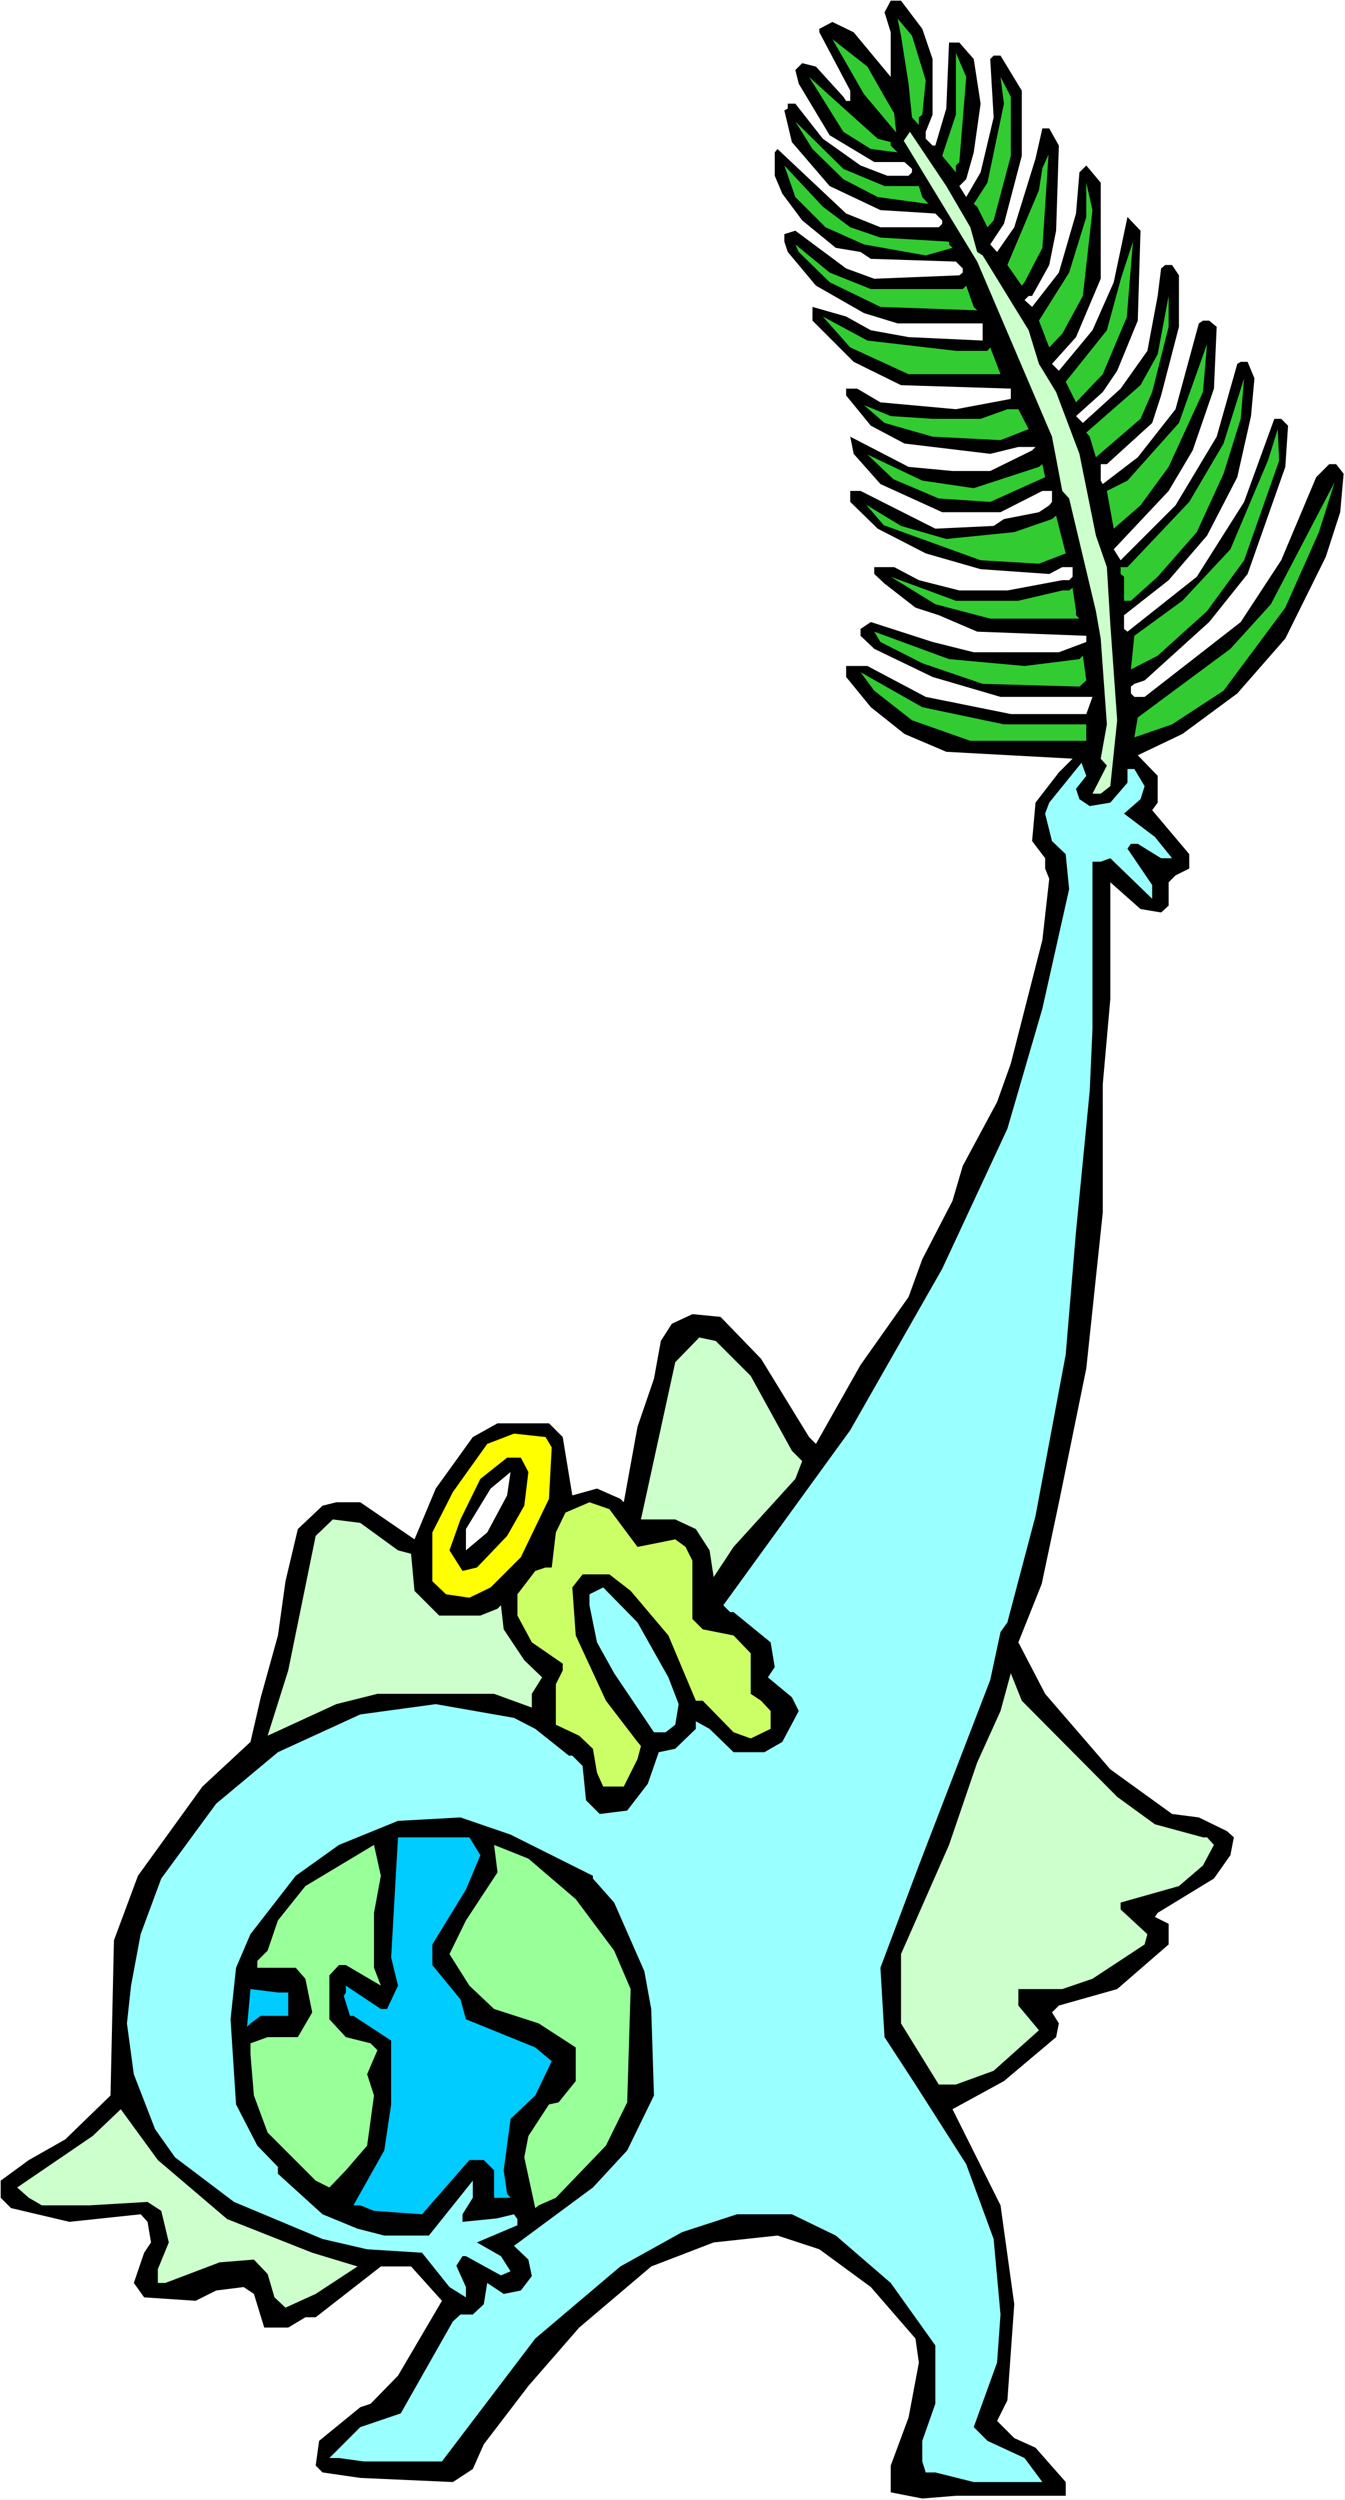
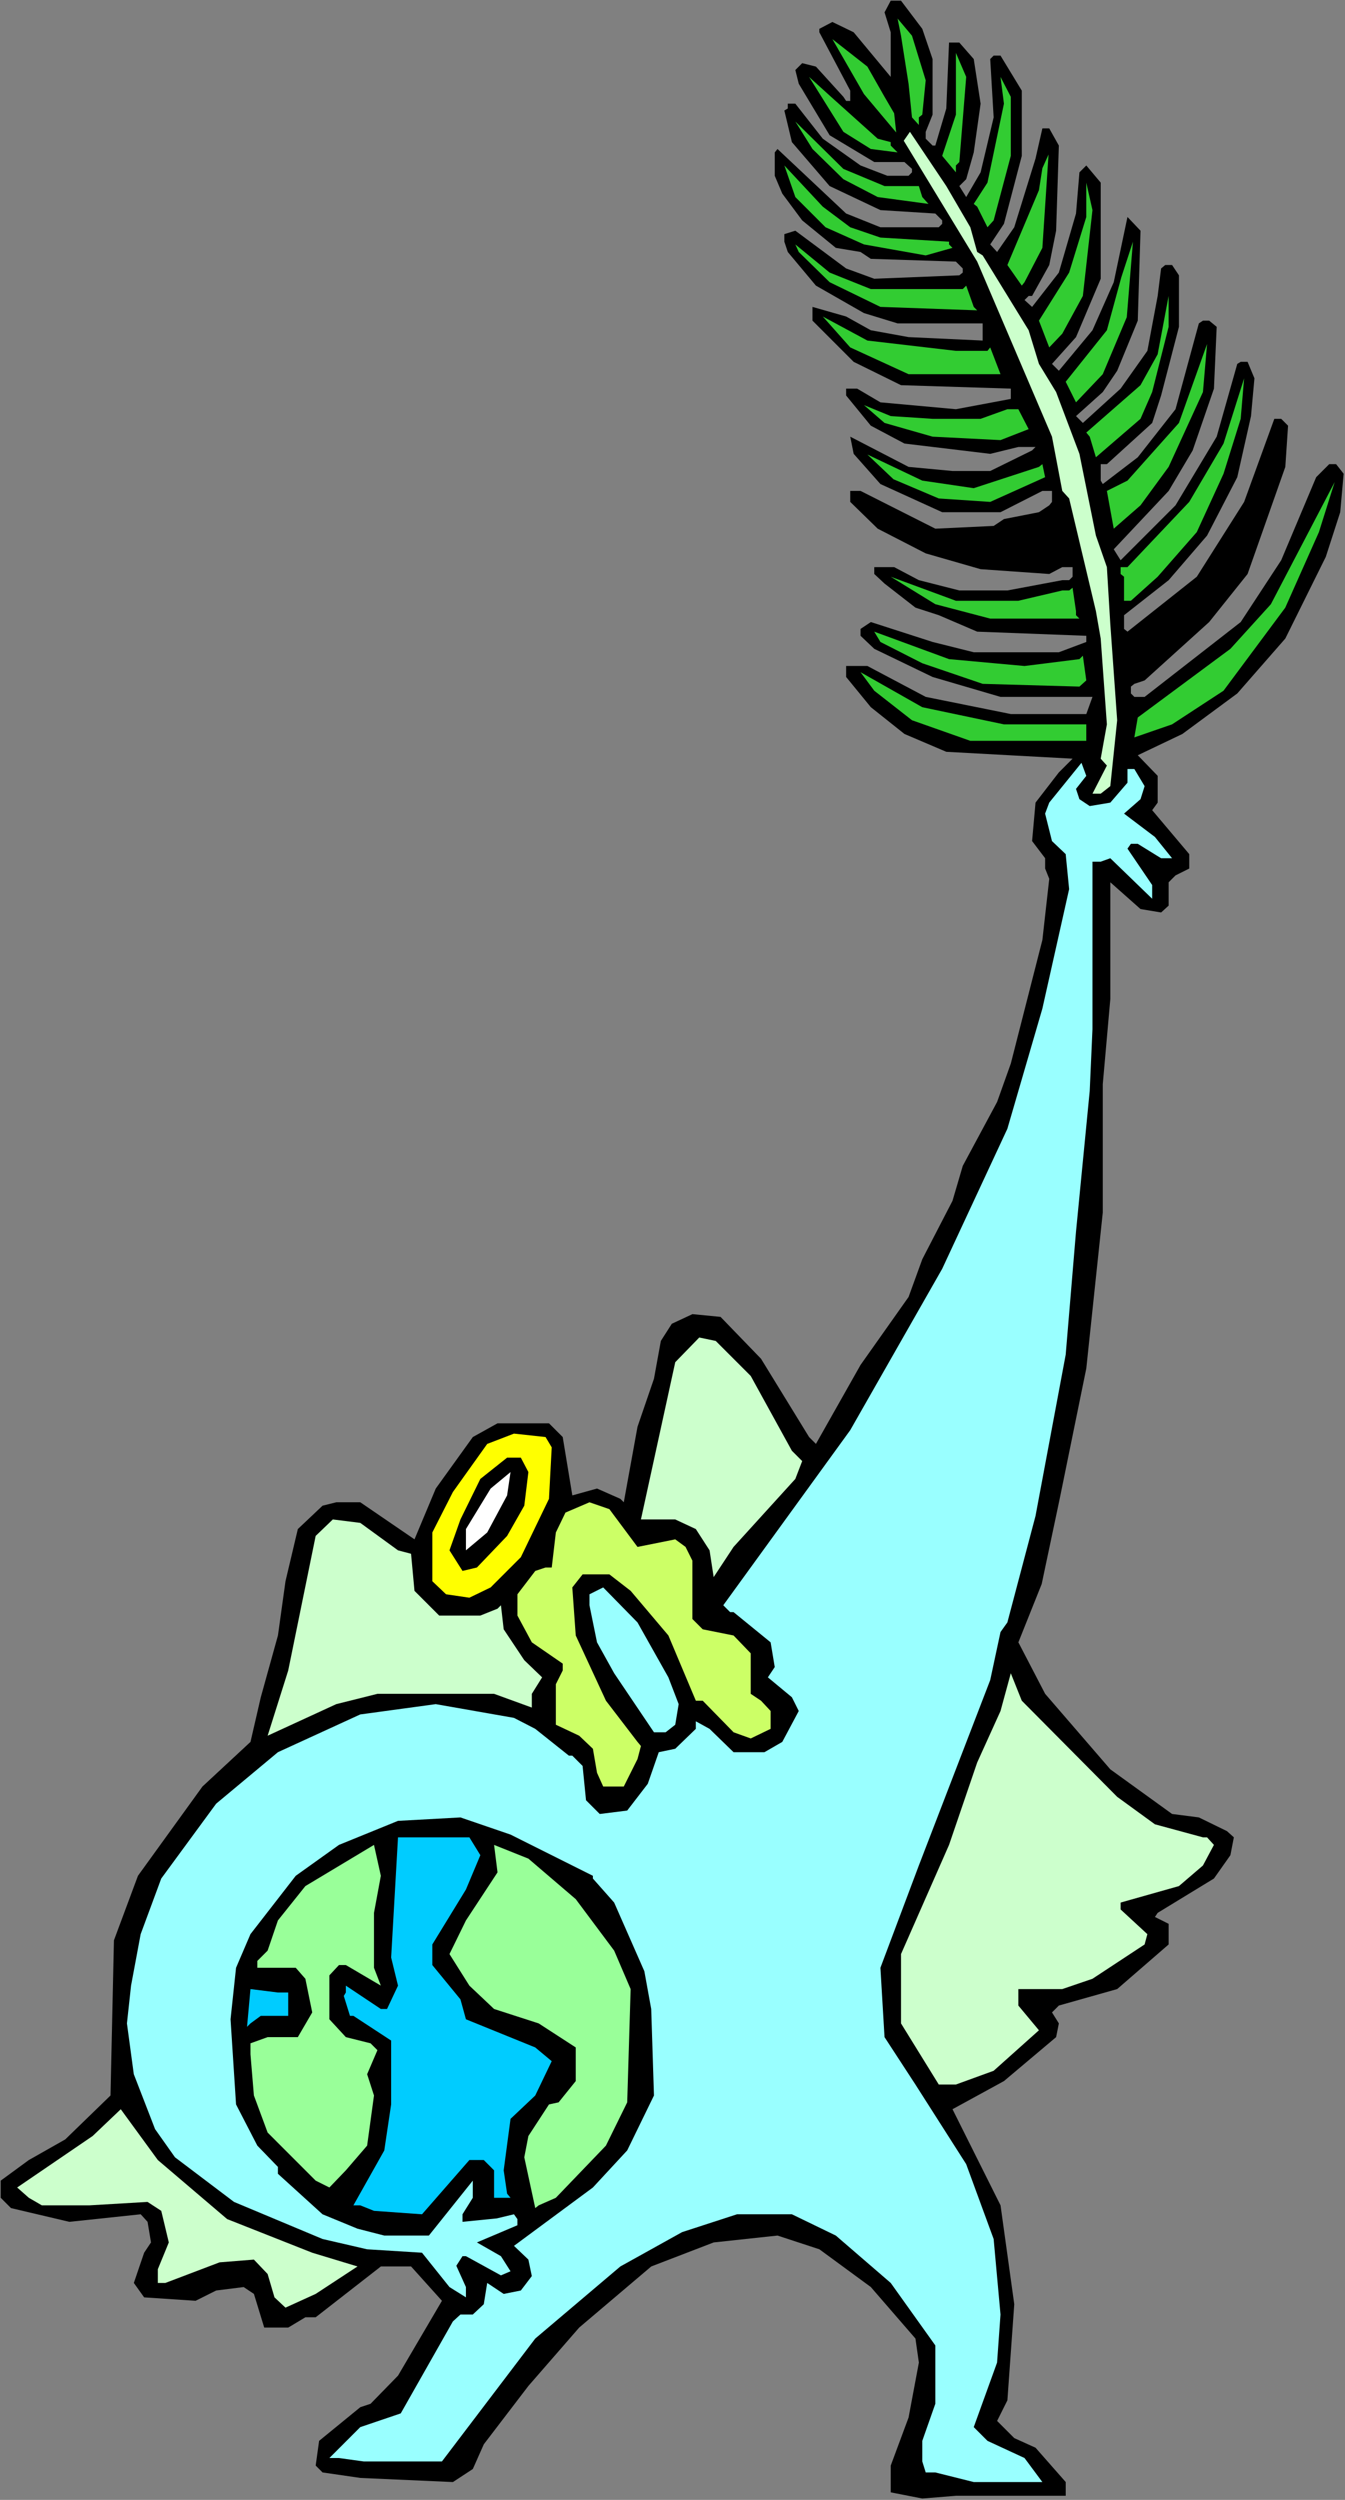
<svg xmlns="http://www.w3.org/2000/svg" xmlns:ns1="http://sodipodi.sourceforge.net/DTD/sodipodi-0.dtd" xmlns:ns2="http://www.inkscape.org/namespaces/inkscape" version="1.0" width="83.786mm" height="155.668mm" id="svg40" ns1:docname="World Peace.wmf">
  <rect width="100%" height="100%" fill="#808080" stroke="none" />
  <ns1:namedview id="namedview40" pagecolor="#ffffff" bordercolor="#000000" borderopacity="0.25" ns2:showpageshadow="2" ns2:pageopacity="0.0" ns2:pagecheckerboard="0" ns2:deskcolor="#d1d1d1" ns2:document-units="mm" />
  <defs id="defs1">
    <pattern id="WMFhbasepattern" patternUnits="userSpaceOnUse" width="6" height="6" x="0" y="0" />
  </defs>
-   <path style="fill:#ffffff;fill-opacity:1;fill-rule:evenodd;stroke:none" d="M 0,588.353 H 316.67 V 0 H 0 Z" id="path1" />
  <path style="fill:#000000;fill-opacity:1;fill-rule:evenodd;stroke:none" d="m 217.145,6.787 2.424,7.11 v 13.089 l -1.616,4.04 v 1.616 l 1.616,1.616 h 0.646 l 2.585,-8.726 0.646,-15.513 h 2.423 l 3.393,3.878 1.616,10.503 -1.616,11.473 -1.777,6.302 -1.616,1.616 1.616,2.585 3.393,-5.817 3.07,-12.927 -0.808,-13.735 0.808,-0.808 h 1.616 l 5.009,8.241 v 15.351 l -4.201,15.998 -3.231,4.848 1.616,1.778 4.039,-5.817 5.009,-16.159 1.616,-7.11 h 1.616 l 2.262,4.04 -0.646,20.037 -1.616,8.08 -4.039,7.272 h -0.808 l -0.969,0.97 1.777,1.616 6.301,-8.08 4.039,-13.897 0.808,-9.695 1.616,-1.616 3.393,4.04 v 22.623 l -5.816,13.735 -5.655,6.302 1.616,1.616 7.917,-9.534 5.009,-11.311 3.231,-15.351 3.07,3.232 -0.646,21.168 -4.847,11.796 -3.393,5.009 -6.301,5.656 1.616,1.616 8.886,-8.08 6.301,-8.888 2.424,-12.927 0.808,-6.464 0.969,-0.808 h 1.616 l 1.616,2.424 v 12.119 l -4.201,16.159 -2.1,6.464 -10.663,9.695 h -1.454 v 3.878 l 0.485,0.808 8.24,-6.302 8.886,-11.311 5.493,-20.199 0.969,-0.646 h 1.454 l 1.777,1.454 -0.646,14.543 -5.009,14.543 -5.655,9.534 -12.925,13.735 1.616,2.585 12.925,-12.927 9.694,-16.159 4.847,-17.129 0.808,-0.485 h 1.616 l 1.616,3.878 -0.808,8.888 -3.231,14.382 -7.109,13.735 -9.048,10.503 -10.502,8.241 v 3.232 l 0.808,0.646 16.318,-12.927 11.148,-17.613 7.109,-19.553 h 1.616 l 1.616,1.616 -0.646,9.695 -8.886,25.208 -9.048,11.311 -15.187,13.735 -2.424,0.808 -0.808,0.646 v 1.616 l 0.808,0.808 h 2.424 l 22.619,-17.613 9.532,-14.543 8.24,-19.553 3.07,-3.07 h 1.616 l 1.777,2.262 -0.808,9.049 -3.393,10.503 -9.532,19.229 -11.31,12.927 -12.925,9.534 -10.502,5.009 4.685,4.848 v 6.302 l -1.293,1.778 8.725,10.342 v 3.393 l -3.231,1.616 -1.616,1.616 v 5.494 l -1.777,1.616 -4.847,-0.808 -7.109,-6.302 v 27.47 l -1.777,20.037 v 30.218 l -3.878,36.681 -6.301,30.864 -4.201,19.876 -5.493,13.735 6.301,12.119 15.349,17.775 14.541,10.503 6.301,0.808 6.624,3.232 1.616,1.454 -0.808,4.201 -3.878,5.494 -13.248,8.08 -0.646,0.97 3.231,1.616 v 4.848 l -12.117,10.503 -13.733,3.878 -1.616,1.616 1.616,2.585 -0.646,3.232 -12.279,10.342 -12.117,6.625 11.31,22.623 3.231,23.269 -1.616,22.623 -2.423,4.848 4.039,4.04 5.009,2.262 7.109,8.08 v 3.232 h -25.851 l -7.917,0.646 -7.432,-1.454 v -6.302 l 4.201,-11.311 2.424,-12.927 -0.808,-5.656 -10.502,-12.119 -12.117,-8.888 -9.856,-3.232 -15.026,1.616 -14.703,5.656 -16.964,14.382 -11.956,13.735 -10.502,13.735 -2.585,5.817 -4.685,3.07 -21.811,-0.97 -8.886,-1.293 -1.616,-1.616 0.808,-5.817 9.694,-7.918 2.423,-0.808 6.463,-6.625 10.34,-17.613 -7.27,-8.08 h -7.109 l -15.349,11.958 h -2.423 l -4.039,2.424 h -5.655 l -2.423,-7.918 -2.423,-1.616 -6.463,0.808 -4.847,2.424 -12.117,-0.808 -2.423,-3.393 2.423,-7.11 1.616,-2.424 -0.808,-4.848 -1.616,-1.778 -16.803,1.778 -13.733,-3.232 -2.423,-2.424 v -4.04 l 6.624,-4.848 8.563,-4.848 10.663,-10.342 0.808,-36.52 5.655,-15.19 15.187,-21.007 11.31,-10.503 2.423,-10.503 4.039,-14.543 1.777,-12.766 2.908,-12.281 5.816,-5.494 3.231,-0.808 h 5.655 l 12.764,8.726 5.009,-11.958 8.725,-12.119 5.816,-3.232 h 12.117 l 3.231,3.232 2.262,13.735 5.816,-1.616 5.493,2.424 0.808,0.808 3.231,-17.775 3.878,-11.311 1.616,-8.888 2.585,-4.04 4.847,-2.262 6.624,0.646 9.532,9.857 11.31,18.421 1.616,1.616 10.502,-18.583 11.31,-15.998 3.231,-8.888 7.109,-13.735 2.424,-8.241 8.078,-15.028 3.231,-9.049 7.432,-29.086 1.616,-14.382 -0.969,-2.424 v -2.424 l -3.07,-4.04 0.808,-9.049 5.493,-7.11 3.231,-3.232 -29.728,-1.616 -9.856,-4.201 -7.917,-6.302 -5.816,-7.11 v -2.585 h 5.009 l 13.733,7.272 20.034,4.04 h 17.772 l 1.454,-4.04 h -21.65 l -15.995,-4.686 -13.733,-6.625 -3.231,-3.07 v -1.616 l 2.424,-1.616 14.541,4.686 9.694,2.424 h 20.034 l 6.463,-2.424 v -1.454 l -25.689,-0.97 -9.048,-3.878 -5.493,-1.778 -7.27,-5.656 -2.424,-2.262 v -1.616 h 4.685 l 5.816,3.07 9.532,2.424 h 11.31 l 12.925,-2.424 h 1.616 l 0.808,-0.808 v -2.262 h -2.424 l -3.07,1.616 -16.157,-1.131 -12.925,-3.717 -11.31,-5.817 -6.463,-6.302 v -2.585 h 2.423 l 17.611,8.888 13.733,-0.646 2.424,-1.616 8.24,-1.616 2.424,-1.616 0.646,-0.808 v -2.585 h -2.262 l -9.856,5.009 h -13.733 l -14.541,-6.625 -6.301,-7.11 -0.808,-4.04 13.733,7.11 10.34,0.97 h 8.886 l 9.856,-4.848 0.808,-0.808 h -4.039 l -6.624,1.616 -20.196,-2.424 -7.917,-4.201 -5.816,-7.11 v -1.616 h 2.585 l 5.493,3.232 17.772,1.616 12.925,-2.424 V 91.461 L 212.137,90.653 200.989,85.159 191.295,75.463 V 72.231 l 7.917,2.262 5.816,3.232 8.886,1.616 17.449,0.808 v -4.04 h -20.034 l -7.917,-2.424 -11.31,-6.464 -6.624,-7.918 -0.808,-2.424 v -1.778 l 2.585,-0.808 11.956,8.888 6.624,2.424 20.034,-0.808 0.808,-0.646 v -0.97 l -1.616,-1.616 -20.034,-0.646 -2.424,-1.616 -5.816,-0.97 -7.917,-6.464 -4.685,-6.302 -1.777,-4.201 v -5.494 l 0.646,-0.808 16.157,15.19 8.078,3.232 h 13.733 l 0.808,-0.808 v -0.808 l -1.616,-1.616 -12.925,-0.808 -11.956,-5.656 -8.886,-10.342 -1.777,-7.433 0.808,-0.485 v -1.131 h 1.777 l 6.463,8.241 8.886,6.302 6.301,2.424 h 5.009 l 0.808,-0.808 v -0.808 l -1.777,-1.616 h -7.109 l -10.502,-6.302 -7.27,-12.119 -0.808,-3.232 1.616,-1.616 3.231,0.808 6.463,7.11 0.646,0.97 h 0.969 V 21.33 L 192.91,7.595 V 6.787 l 3.07,-1.616 5.009,2.424 8.725,10.503 V 7.595 l -1.454,-4.686 1.454,-2.747 h 2.423 z" id="path2" />
  <path style="fill:#32cc32;fill-opacity:1;fill-rule:evenodd;stroke:none" d="m 217.953,18.906 -0.808,8.08 -0.808,0.646 v 1.778 l -1.616,-1.778 -0.808,-7.918 -1.777,-11.311 -0.808,-4.04 3.393,4.04 z" id="path3" />
  <path style="fill:#32cc32;fill-opacity:1;fill-rule:evenodd;stroke:none" d="m 208.259,22.784 2.262,3.878 0.485,4.525 -7.594,-9.049 -7.432,-12.927 8.24,6.464 z" id="path4" />
  <path style="fill:#32cc32;fill-opacity:1;fill-rule:evenodd;stroke:none" d="m 225.87,38.136 -0.808,0.808 v 1.616 l -3.231,-3.878 3.231,-9.695 V 12.443 l 2.424,5.656 z" id="path5" />
  <path style="fill:#32cc32;fill-opacity:1;fill-rule:evenodd;stroke:none" d="m 206.643,32.641 3.07,0.808 v 0.808 l 1.616,1.616 -6.301,-0.808 -6.463,-4.04 -8.078,-12.927 5.17,4.686 z" id="path6" />
  <path style="fill:#32cc32;fill-opacity:1;fill-rule:evenodd;stroke:none" d="m 237.987,36.681 -4.039,15.19 -1.454,1.616 -2.424,-4.848 -0.808,-0.646 3.231,-5.009 3.878,-18.583 -0.808,-6.302 2.423,4.686 z" id="path7" />
  <path style="fill:#32cc32;fill-opacity:1;fill-rule:evenodd;stroke:none" d="m 208.259,43.791 h 8.078 l 0.808,2.585 1.454,1.616 -11.956,-1.616 -8.078,-4.201 -7.27,-7.11 -4.039,-6.464 11.31,11.15 z" id="path8" />
  <path style="fill:#ccffcc;fill-opacity:1;fill-rule:evenodd;stroke:none" d="m 228.455,53.487 1.616,5.817 1.293,0.808 10.825,17.613 2.423,7.918 4.039,6.625 5.493,14.543 3.878,19.229 2.585,7.433 0.808,13.412 1.616,22.623 -1.616,15.513 -2.262,1.778 h -1.939 l 3.393,-6.625 -1.454,-1.616 1.454,-8.08 -1.454,-20.199 -1.131,-6.464 -6.301,-26.501 -1.616,-1.778 -2.423,-12.766 -17.611,-41.206 -17.288,-28.44 1.454,-2.101 8.563,12.766 z" id="path9" />
  <path style="fill:#32cc32;fill-opacity:1;fill-rule:evenodd;stroke:none" d="m 241.219,66.414 -0.646,0.808 -3.393,-4.848 7.432,-17.613 0.808,-5.171 1.454,-3.232 -1.454,21.976 z" id="path10" />
  <path style="fill:#32cc32;fill-opacity:1;fill-rule:evenodd;stroke:none" d="m 200.181,53.487 7.109,2.424 16.157,0.97 v 0.646 l 0.808,0.808 -6.301,1.778 -14.541,-2.585 -9.048,-4.04 -7.109,-7.11 -2.585,-7.433 9.048,9.695 z" id="path11" />
  <path style="fill:#32cc32;fill-opacity:1;fill-rule:evenodd;stroke:none" d="m 254.952,69.646 -4.847,8.888 -3.07,3.232 -2.424,-6.302 7.109,-11.311 4.039,-13.089 v -8.08 l 1.454,6.464 z" id="path12" />
  <path style="fill:#32cc32;fill-opacity:1;fill-rule:evenodd;stroke:none" d="m 259.637,88.067 -6.301,6.625 -2.424,-4.848 9.694,-12.119 3.393,-12.443 2.747,-8.403 -1.454,17.775 z" id="path13" />
  <path style="fill:#32cc32;fill-opacity:1;fill-rule:evenodd;stroke:none" d="m 205.028,68.03 h 21.65 l 0.808,-0.808 1.777,5.009 0.808,0.808 -22.781,-0.808 -11.956,-5.817 -7.27,-7.11 -0.808,-1.778 8.078,6.625 z" id="path14" />
  <path style="fill:#32cc32;fill-opacity:1;fill-rule:evenodd;stroke:none" d="m 271.27,92.269 -2.747,6.302 -10.502,9.049 -1.454,-4.848 -0.808,-0.97 12.764,-11.15 4.039,-7.272 2.585,-13.735 v 7.272 z" id="path15" />
  <path style="fill:#32cc32;fill-opacity:1;fill-rule:evenodd;stroke:none" d="m 225.062,82.573 h 7.432 l 0.646,-0.808 2.424,6.302 h -21.65 l -13.733,-6.302 -6.463,-7.272 10.502,5.656 z" id="path16" />
  <path style="fill:#32cc32;fill-opacity:1;fill-rule:evenodd;stroke:none" d="m 275.148,109.882 -6.624,9.049 -6.301,5.494 -1.616,-8.888 4.847,-2.424 12.117,-13.574 6.624,-18.583 -0.969,11.311 z" id="path17" />
  <path style="fill:#32cc32;fill-opacity:1;fill-rule:evenodd;stroke:none" d="m 288.073,111.498 -6.301,13.735 -9.209,10.503 -6.301,5.656 h -1.616 v -5.656 l -0.808,-0.646 v -1.616 h 1.616 l 14.541,-15.351 8.078,-13.735 4.847,-15.351 -0.808,9.534 z" id="path18" />
  <path style="fill:#32cc32;fill-opacity:1;fill-rule:evenodd;stroke:none" d="m 219.569,98.571 h 11.31 l 6.301,-2.262 h 2.585 l 2.424,4.686 -6.624,2.585 -15.995,-0.808 -11.31,-3.232 -4.847,-4.201 6.301,2.585 z" id="path19" />
-   <path style="fill:#32cc32;fill-opacity:1;fill-rule:evenodd;stroke:none" d="m 292.92,131.858 -8.725,11.958 -11.633,10.503 -6.301,3.232 0.808,-7.918 11.31,-8.241 11.31,-12.119 8.886,-21.007 2.262,-7.272 0.323,7.433 z" id="path20" />
  <path style="fill:#32cc32;fill-opacity:1;fill-rule:evenodd;stroke:none" d="m 233.14,118.123 -12.117,-0.808 -10.663,-4.525 -6.14,-5.817 12.925,6.14 12.117,1.778 15.349,-5.009 0.808,-0.646 0.646,3.07 z" id="path21" />
  <path style="fill:#32cc32;fill-opacity:1;fill-rule:evenodd;stroke:none" d="m 302.614,143.008 -14.541,19.553 -12.117,7.918 -8.886,3.07 0.808,-4.686 21.811,-16.159 9.532,-10.503 15.026,-28.763 -3.716,11.796 z" id="path22" />
-   <path style="fill:#32cc32;fill-opacity:1;fill-rule:evenodd;stroke:none" d="m 222.8,126.849 15.995,-1.616 8.886,-3.07 0.969,-0.808 2.262,8.888 -6.301,2.424 -13.733,-0.808 -22.781,-8.241 -4.201,-4.848 8.24,5.009 z" id="path23" />
  <path style="fill:#32cc32;fill-opacity:1;fill-rule:evenodd;stroke:none" d="m 239.765,141.392 10.34,-2.424 h 1.616 l 0.808,-0.646 0.808,5.494 v 0.97 l 0.808,0.808 h -21.004 l -12.925,-3.393 -10.502,-6.464 15.349,5.656 z" id="path24" />
  <path style="fill:#32cc32;fill-opacity:1;fill-rule:evenodd;stroke:none" d="m 241.219,156.743 12.925,-1.616 0.808,-0.808 0.808,5.817 -1.616,1.454 -22.781,-0.646 -14.218,-4.848 -9.856,-5.009 -1.454,-2.424 17.611,6.464 z" id="path25" />
  <path style="fill:#32cc32;fill-opacity:1;fill-rule:evenodd;stroke:none" d="m 236.372,170.479 h 19.388 v 3.878 h -27.305 l -13.733,-4.848 -8.886,-6.948 -3.231,-4.363 14.541,8.241 z" id="path26" />
  <path style="fill:#99ffff;fill-opacity:1;fill-rule:evenodd;stroke:none" d="m 253.336,185.668 0.808,2.424 2.424,1.616 4.847,-0.808 4.039,-4.686 v -3.232 h 1.616 l 2.424,4.04 -0.969,3.07 -3.878,3.393 7.27,5.494 4.039,5.009 h -2.585 l -5.493,-3.393 h -1.616 l -0.808,1.131 5.816,8.564 v 3.232 l -9.856,-9.534 -2.262,0.808 h -1.939 v 39.428 l -0.646,14.543 -3.231,33.126 -2.424,28.925 -7.109,37.974 -6.624,25.047 -1.616,2.262 -2.424,11.311 -16.803,43.63 -9.048,24.077 0.969,16.321 7.27,11.15 11.956,18.745 6.463,17.613 1.616,17.775 -0.808,11.311 -5.493,15.19 3.231,3.232 8.725,4.04 4.201,5.656 H 229.263 l -9.048,-2.262 h -2.262 l -0.808,-2.585 v -4.848 l 3.07,-8.726 v -13.735 l -10.502,-14.705 -12.925,-11.15 -10.34,-5.009 H 173.522 l -12.925,4.201 -14.541,8.08 -20.034,16.967 -21.973,28.925 H 85.63 l -5.816,-0.808 h -2.262 l 7.27,-7.272 9.532,-3.232 12.279,-21.653 1.777,-1.616 h 2.908 l 2.585,-2.424 0.808,-5.009 3.878,2.585 4.039,-0.808 2.585,-3.393 -0.808,-3.878 -3.393,-3.232 18.58,-13.735 8.078,-8.726 6.301,-12.927 -0.646,-20.36 -1.616,-8.888 -7.109,-16.159 -5.009,-5.656 v -0.646 l -19.388,-9.695 -11.794,-4.04 -14.703,0.808 -13.895,5.656 -10.179,7.272 -10.663,13.735 -3.393,7.918 -1.293,12.119 1.293,20.037 5.009,9.695 4.847,5.009 v 1.616 l 10.502,9.534 8.24,3.393 6.301,1.616 h 10.502 l 10.34,-12.927 v 4.04 l -2.424,3.878 v 1.778 l 8.078,-0.808 4.039,-0.97 0.808,1.131 v 1.454 l -9.532,4.04 5.655,3.232 2.262,3.555 -2.262,0.97 -8.24,-4.525 h -0.808 l -1.454,2.262 2.262,5.009 v 2.424 l -3.878,-2.424 -6.463,-8.08 -12.925,-0.808 -10.502,-2.424 -20.842,-8.726 -13.895,-10.503 -4.685,-6.625 -5.009,-12.927 -1.616,-11.958 0.969,-8.888 2.262,-12.119 4.847,-13.089 12.925,-17.613 14.541,-12.119 19.388,-8.888 17.772,-2.424 18.419,3.232 5.009,2.585 7.917,6.302 h 0.808 l 2.424,2.424 0.808,8.08 3.231,3.232 6.463,-0.808 4.847,-6.302 2.585,-7.433 3.878,-0.808 4.847,-4.686 v -1.778 l 3.231,1.778 5.655,5.494 h 7.27 l 4.201,-2.424 3.878,-7.272 -1.616,-3.232 -5.655,-4.686 1.616,-2.424 -0.969,-5.817 -8.725,-7.11 h -0.808 l -1.616,-1.616 29.89,-41.206 21.65,-37.974 15.349,-32.965 8.24,-28.278 6.301,-28.117 -0.808,-8.241 -3.231,-3.07 -1.616,-6.464 0.969,-2.585 7.594,-9.372 1.131,3.07 z" id="path27" />
  <path style="fill:#ccffcc;fill-opacity:1;fill-rule:evenodd;stroke:none" d="m 176.754,323.829 9.694,17.613 2.423,2.424 -1.616,4.201 -14.541,15.998 -4.685,7.11 -0.969,-6.302 -3.231,-5.009 -4.847,-2.262 H 150.903 l 8.078,-37.004 5.655,-5.817 3.878,0.808 z" id="path28" />
  <path style="fill:#ffff00;fill-opacity:1;fill-rule:evenodd;stroke:none" d="m 129.899,340.634 -0.646,12.119 -6.624,13.735 -7.109,7.11 -5.009,2.424 -5.493,-0.808 -3.231,-3.07 v -11.473 l 4.847,-9.534 8.078,-11.311 6.301,-2.424 7.432,0.808 z" id="path29" />
  <path style="fill:#000000;fill-opacity:1;fill-rule:evenodd;stroke:none" d="m 124.406,346.451 -0.969,7.918 -4.039,7.11 -7.109,7.433 -3.393,0.808 -3.07,-4.848 2.585,-7.272 4.685,-9.534 6.301,-5.009 h 3.231 z" id="path30" />
  <path style="fill:#ffffff;fill-opacity:1;fill-rule:evenodd;stroke:none" d="m 114.712,360.671 -5.009,4.201 v -5.009 l 5.816,-9.534 4.685,-3.878 -0.808,5.494 z" id="path31" />
  <path style="fill:#ccff66;fill-opacity:1;fill-rule:evenodd;stroke:none" d="m 150.095,364.065 8.886,-1.778 2.424,1.778 1.616,3.232 v 13.735 l 2.424,2.424 7.27,1.454 4.039,4.201 v 9.534 l 2.424,1.616 2.262,2.424 v 4.201 l -4.685,2.262 -4.039,-1.454 -7.27,-7.433 h -1.616 l -6.463,-15.351 -8.886,-10.503 -5.009,-3.878 h -6.301 l -2.424,3.07 0.808,11.311 7.109,15.351 7.432,9.695 0.808,0.97 -0.808,3.07 -3.231,6.464 h -4.847 l -1.454,-3.232 -0.969,-5.656 -3.231,-3.07 -5.493,-2.585 v -9.534 l 1.616,-3.232 v -1.616 l -7.27,-5.009 -3.393,-6.302 v -5.009 l 4.201,-5.494 2.423,-0.808 h 1.454 l 0.969,-8.241 2.262,-4.686 5.655,-2.424 4.685,1.616 z" id="path32" />
  <path style="fill:#ccffcc;fill-opacity:1;fill-rule:evenodd;stroke:none" d="m 93.709,364.873 3.07,0.808 0.808,8.726 5.816,5.817 h 9.694 l 4.039,-1.616 0.808,-0.808 0.646,5.656 4.847,7.272 4.201,4.04 -2.423,3.878 v 3.232 l -8.886,-3.232 H 88.862 l -9.694,2.424 -16.157,7.433 4.847,-15.351 6.463,-31.672 4.039,-3.878 6.463,0.808 z" id="path33" />
  <path style="fill:#99ffff;fill-opacity:1;fill-rule:evenodd;stroke:none" d="m 157.366,394.767 2.423,6.302 -0.808,4.848 -2.262,1.778 h -2.747 l -9.371,-13.897 -4.039,-7.272 -1.777,-8.726 v -2.585 l 3.231,-1.616 8.078,8.241 z" id="path34" />
  <path style="fill:#ccffcc;fill-opacity:1;fill-rule:evenodd;stroke:none" d="m 263.03,422.884 8.886,6.464 11.31,3.07 h 0.969 l 1.616,1.778 -2.585,4.848 -5.655,4.848 -13.733,3.878 v 1.616 l 6.301,5.817 -0.646,2.424 -12.279,8.08 -7.109,2.424 h -10.34 v 3.878 l 4.847,5.817 -10.663,9.534 -8.886,3.232 h -4.039 l -8.886,-14.382 v -16.321 l 11.31,-25.693 6.624,-19.391 5.493,-12.119 2.423,-8.888 2.585,6.464 z" id="path35" />
  <path style="fill:#00ccff;fill-opacity:1;fill-rule:evenodd;stroke:none" d="m 113.096,436.619 -3.393,8.08 -7.917,12.927 v 4.848 l 6.624,8.08 1.293,4.686 16.318,6.625 3.878,3.232 -3.878,8.08 -5.816,5.494 -1.616,12.119 0.808,5.494 0.808,0.97 h -3.878 v -6.464 l -2.423,-2.424 h -3.393 l -11.148,12.766 -11.31,-0.808 -3.231,-1.293 h -1.616 l 7.27,-12.927 1.616,-10.827 V 480.249 l -8.886,-5.817 h -0.808 l -1.454,-4.686 0.485,-0.808 v -1.616 l 8.24,5.494 h 1.454 l 2.585,-5.494 -1.616,-6.625 1.616,-28.278 H 110.511 Z" id="path36" />
  <path style="fill:#99ff99;fill-opacity:1;fill-rule:evenodd;stroke:none" d="m 88.054,450.193 v 12.927 l 1.616,4.201 -8.24,-4.848 h -1.616 l -2.262,2.424 v 10.342 l 3.878,4.201 5.816,1.454 1.616,1.616 -2.423,5.656 1.616,5.009 -1.616,11.796 -5.009,5.817 -3.878,4.04 -3.231,-1.616 -11.31,-11.311 -3.231,-8.726 -0.808,-9.695 v -2.585 l 4.039,-1.454 h 7.109 l 3.393,-5.817 -1.616,-7.918 -2.262,-2.585 h -9.048 v -1.616 l 2.423,-2.424 2.423,-7.11 6.463,-8.08 16.157,-9.695 1.616,7.272 z" id="path37" />
  <path style="fill:#99ff99;fill-opacity:1;fill-rule:evenodd;stroke:none" d="m 135.554,446.961 9.048,12.119 3.878,9.049 -0.808,26.663 -5.009,10.18 -11.794,12.281 -4.039,1.778 -0.808,0.646 -2.585,-11.958 0.969,-5.009 4.847,-7.433 2.262,-0.485 4.039,-5.009 v -7.918 l -8.725,-5.656 -10.502,-3.393 -5.816,-5.494 -4.685,-7.433 3.878,-7.918 7.432,-11.311 -0.808,-6.464 8.078,3.232 z" id="path38" />
  <path style="fill:#00ccff;fill-opacity:1;fill-rule:evenodd;stroke:none" d="m 67.858,468.937 v 5.494 h -6.463 l -2.423,1.778 -0.808,0.808 0.808,-8.888 6.463,0.808 z" id="path39" />
  <path style="fill:#ccffcc;fill-opacity:1;fill-rule:evenodd;stroke:none" d="m 53.478,522.262 20.034,7.918 10.663,3.232 -9.856,6.464 -7.109,3.232 -2.585,-2.424 -1.616,-5.494 -3.231,-3.393 -8.078,0.646 -12.764,4.848 h -1.777 v -3.232 l 2.585,-6.302 -1.777,-7.433 -3.231,-2.101 -13.733,0.808 H 9.856 l -3.07,-1.778 -2.747,-2.424 17.772,-12.119 6.624,-6.302 8.725,11.958 z" id="path40" />
</svg>